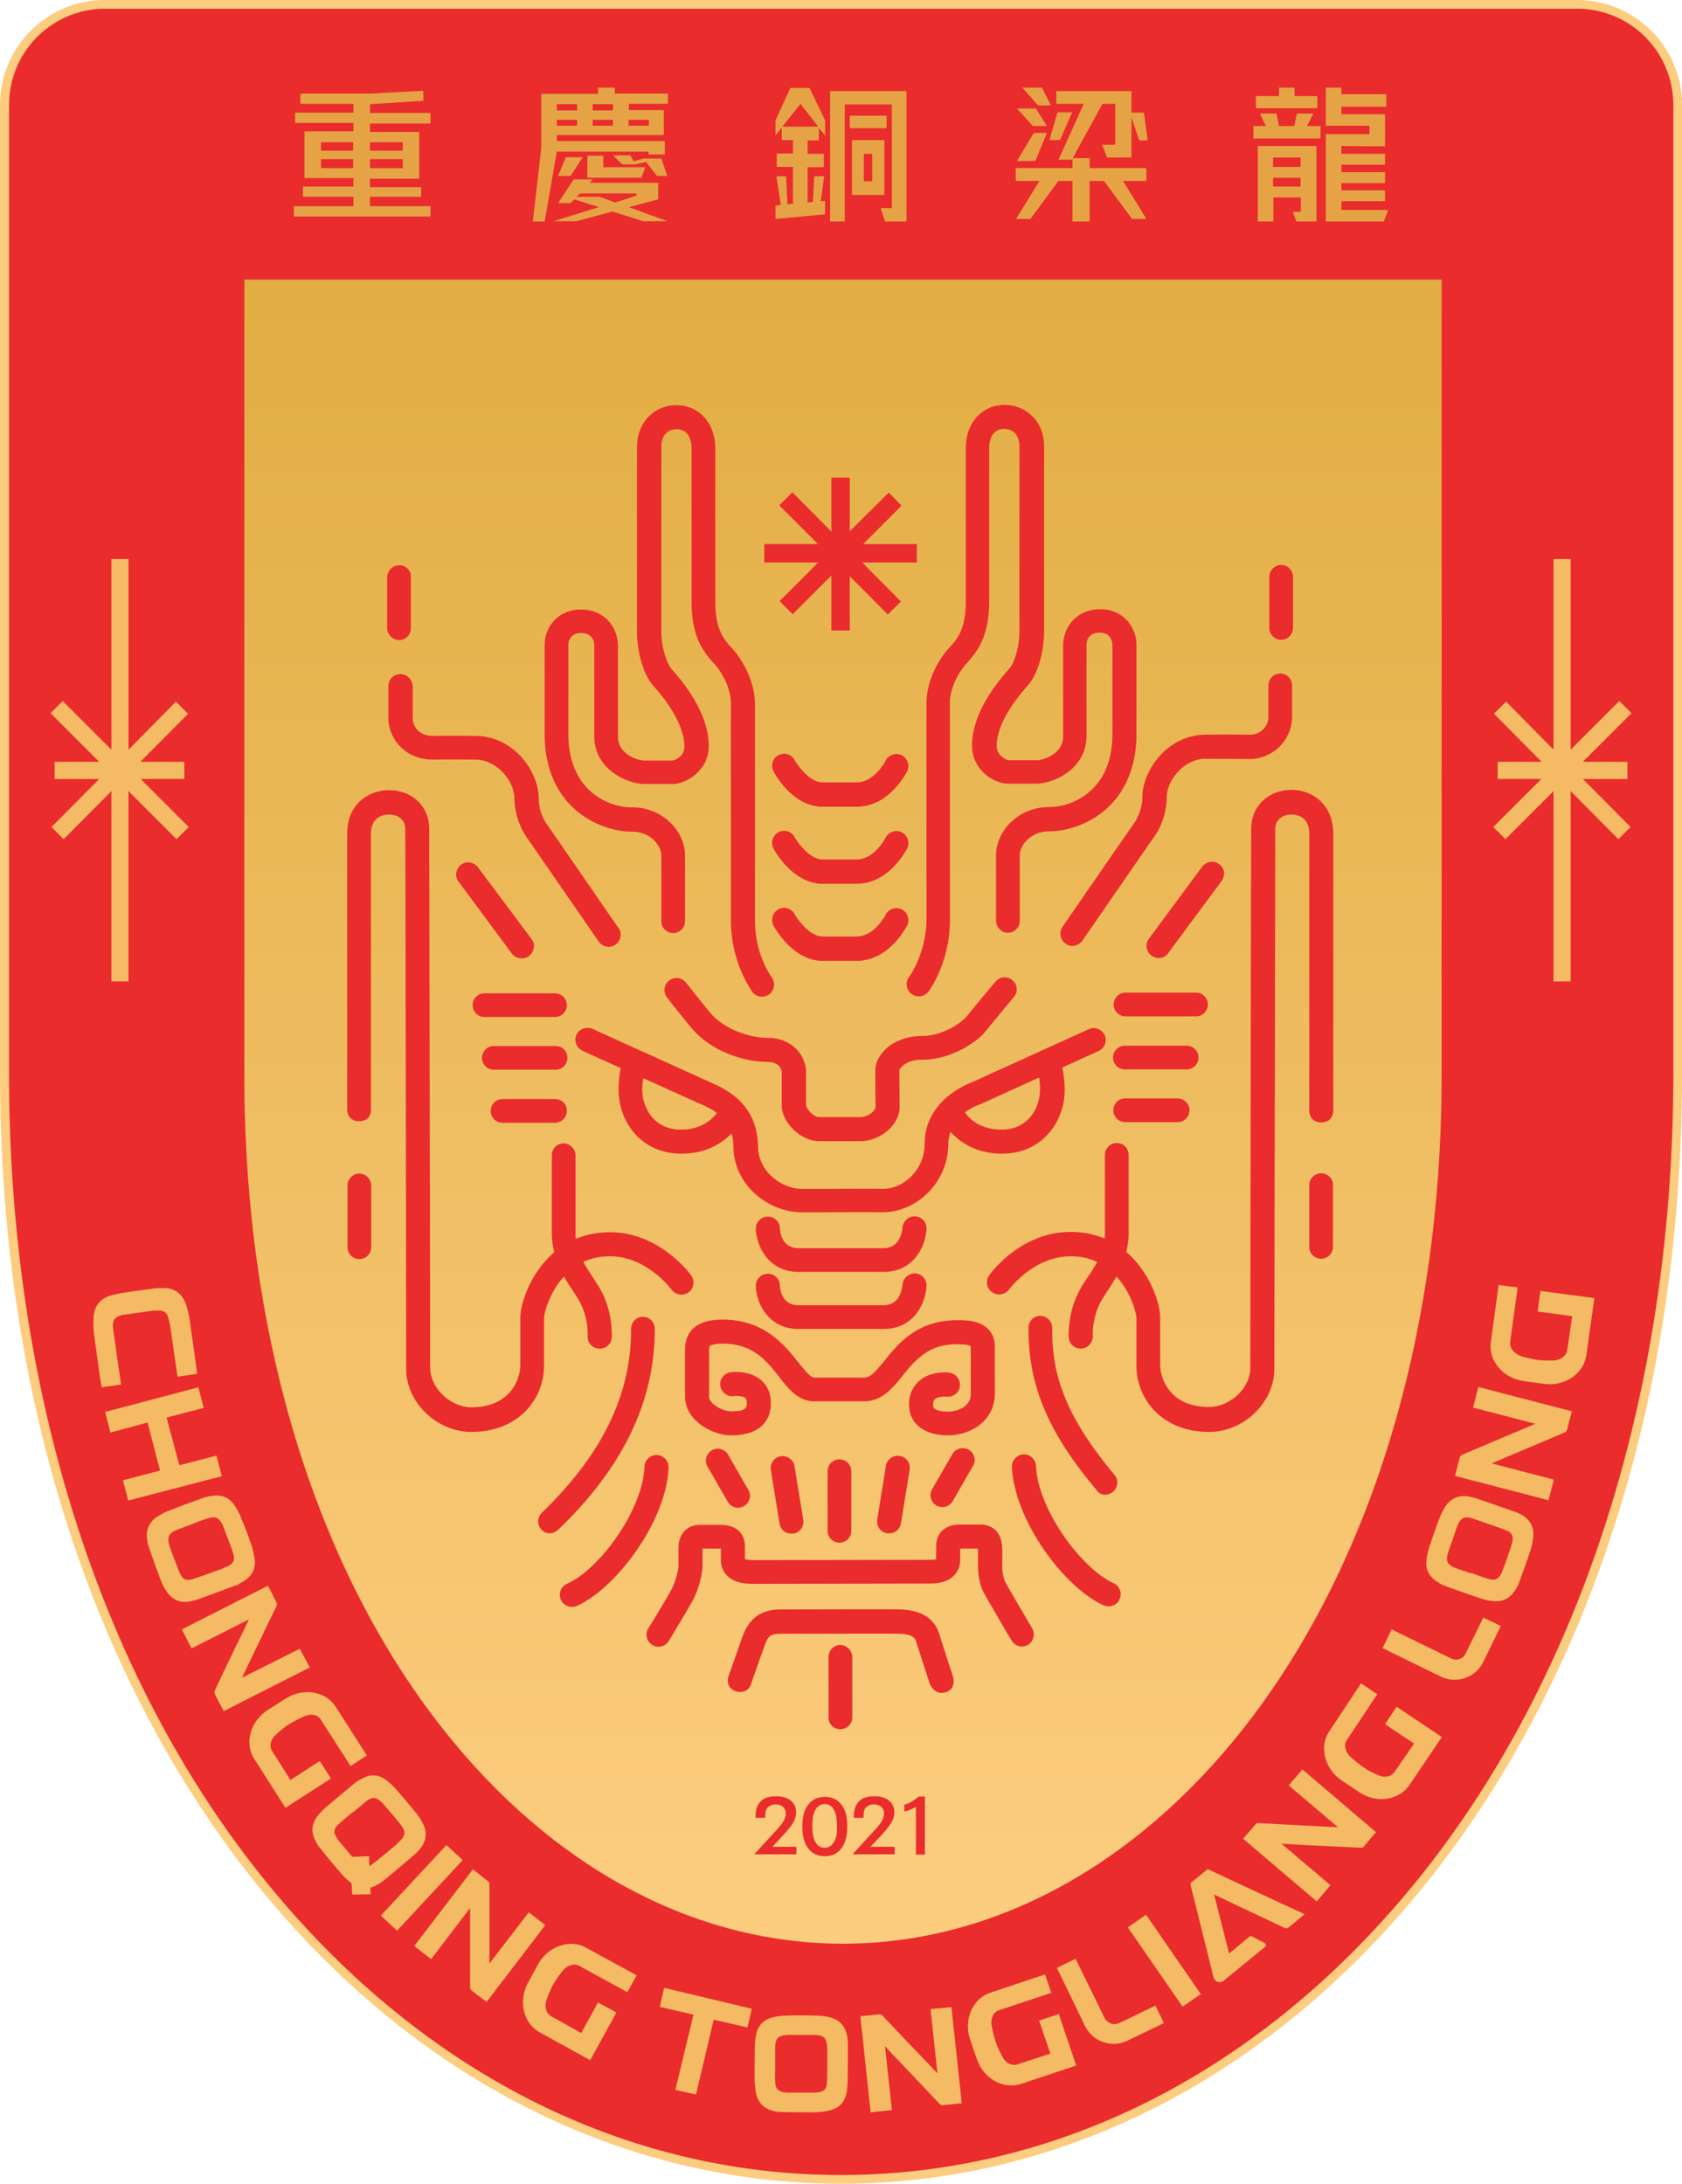
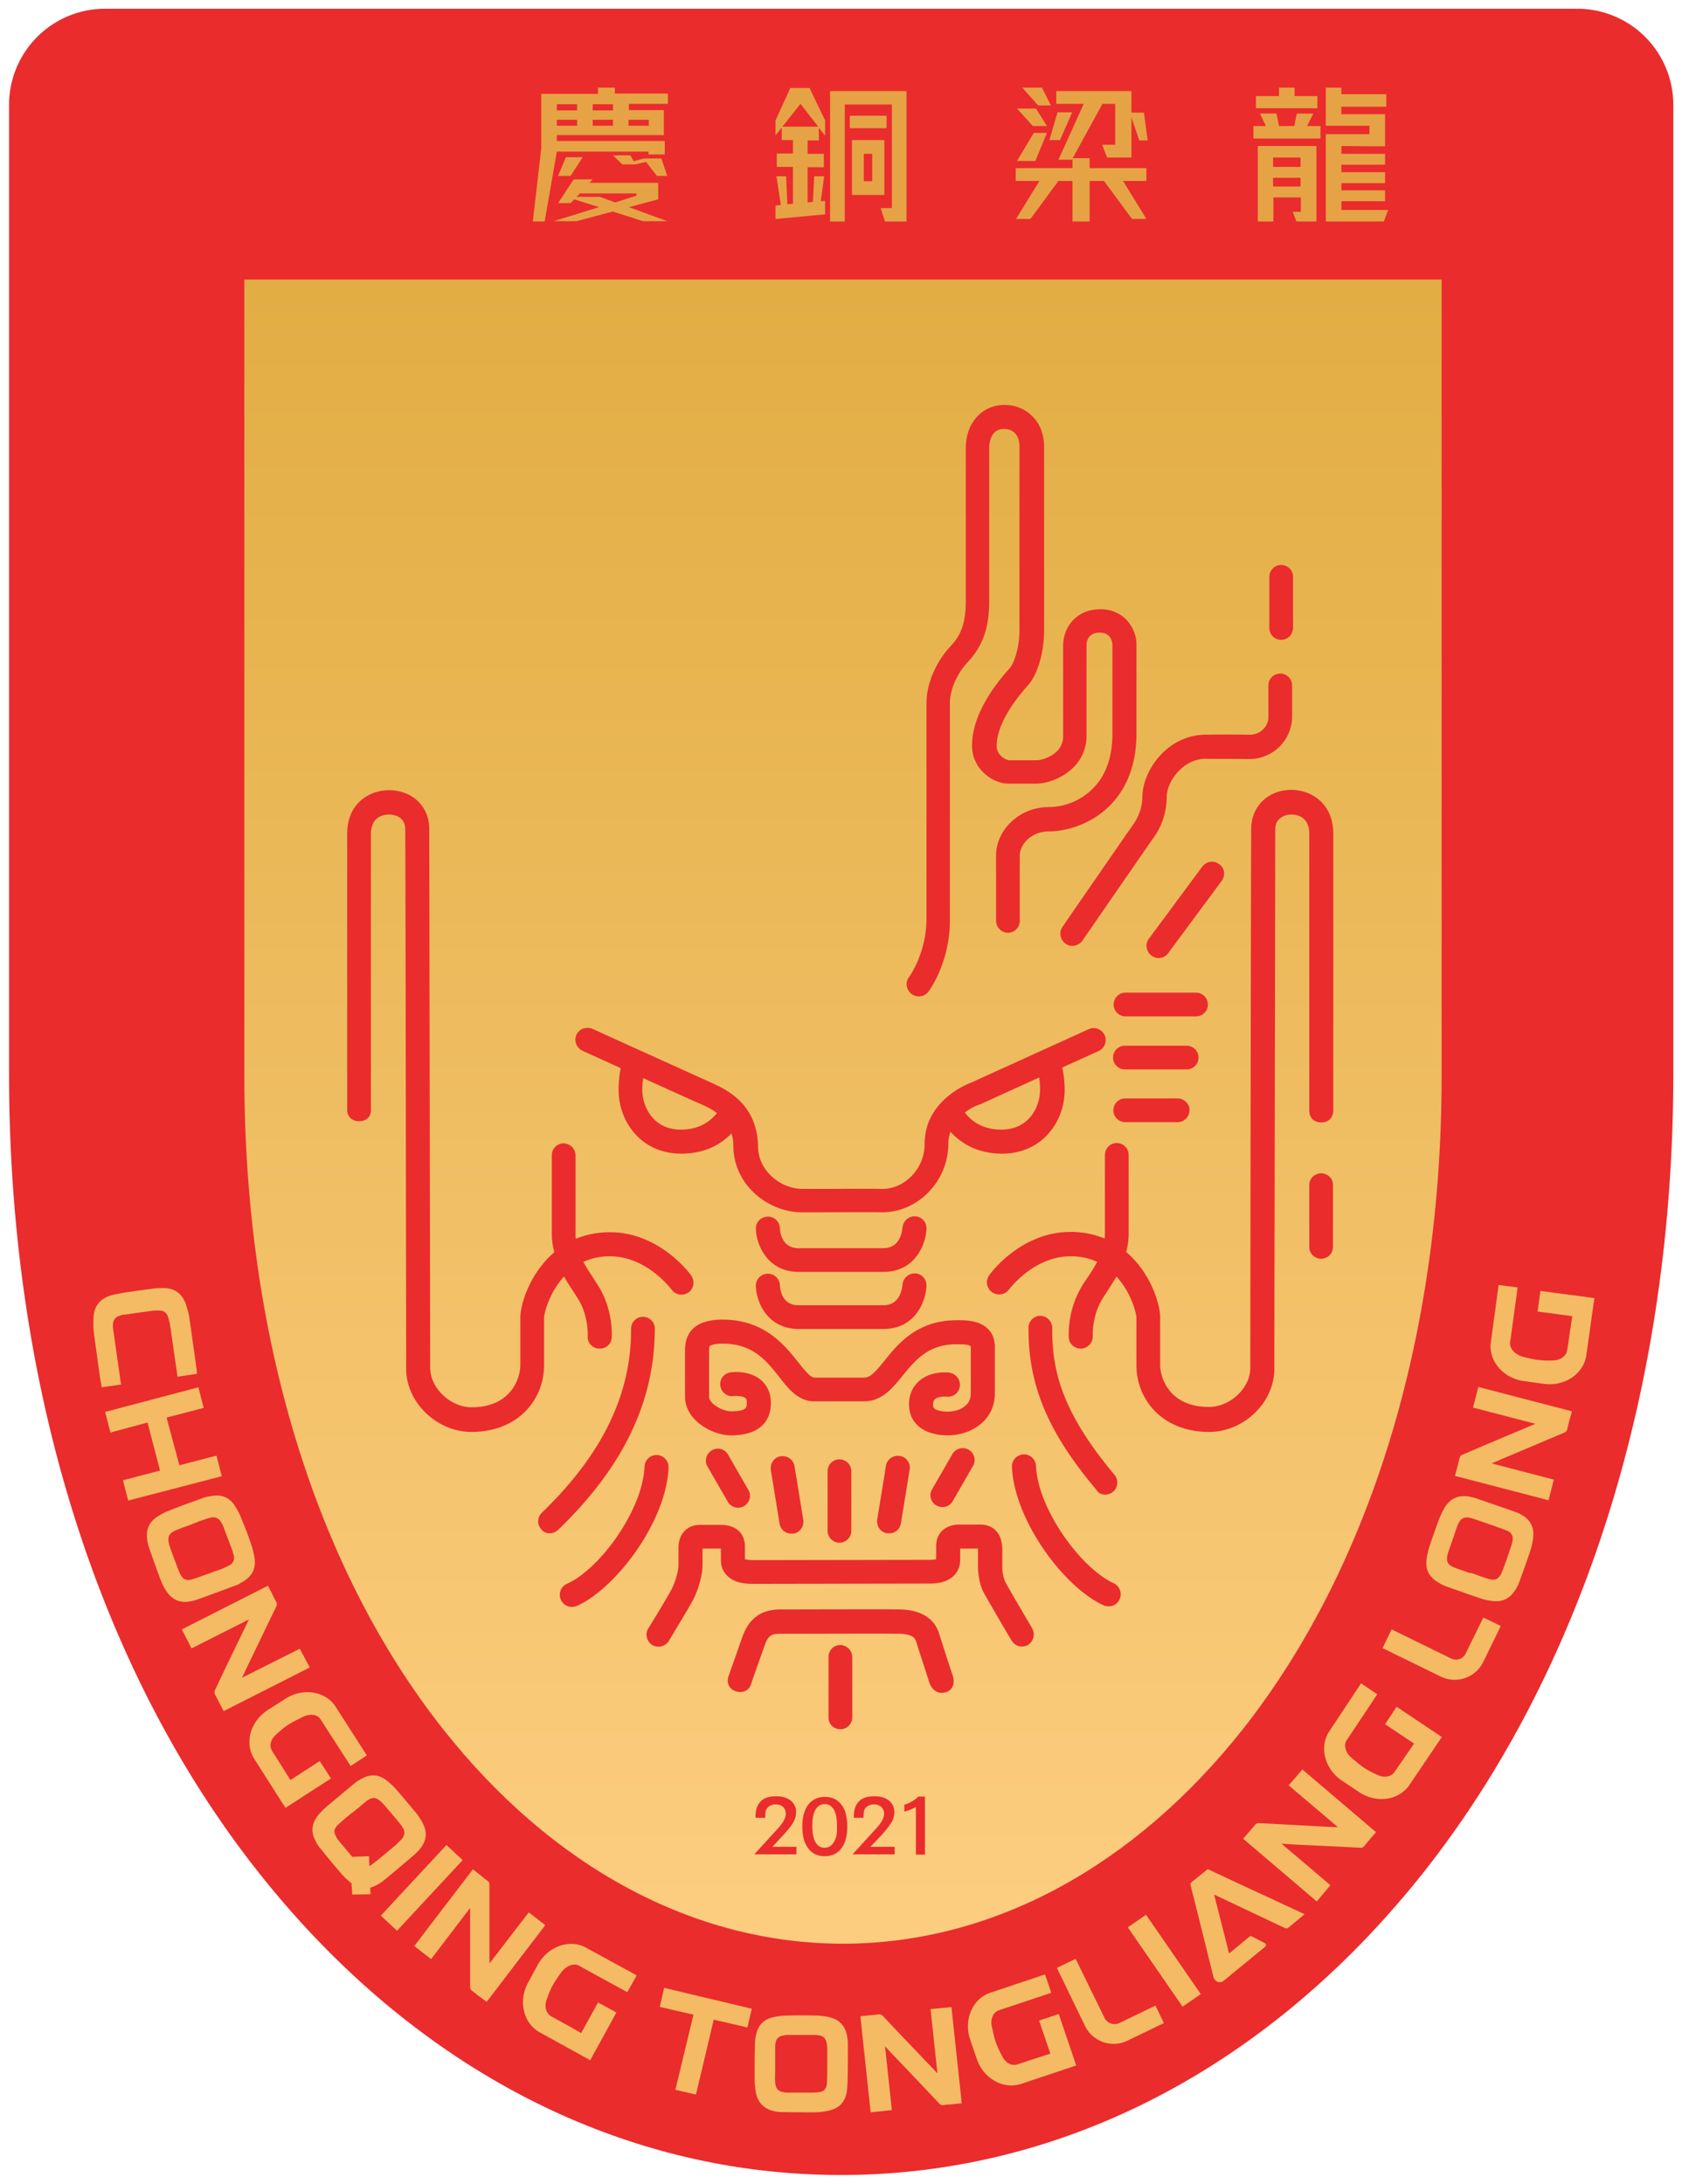
<svg xmlns="http://www.w3.org/2000/svg" viewBox="0 0 142.66 185.21">
  <linearGradient id="a" x1="400" x2="400" y1="661.657" y2="142.056" gradientUnits="userSpaceOnUse">
    <stop offset="0" stop-color="#fccd7f" />
    <stop offset="1" stop-color="#e2ad43" />
  </linearGradient>
-   <path fill="#fccd7f" d="M133.773 0H8.89C3.969 0 0 3.995 0 8.89v82.206c0 55.933 32.835 94.112 71.332 94.112s71.331-38.179 71.331-94.112V8.89c0-4.895-3.995-8.89-8.89-8.89" />
  <path fill="#ea2c2d" d="M71.332 184.467c-18.839 0-36.407-9.154-49.504-25.796C8.228 141.42.768 117.422.768 91.122V8.89A8.153 8.153 0 0 1 8.915.74h124.857a8.153 8.153 0 0 1 8.15 8.15v82.206c0 26.3-7.488 50.297-21.061 67.548-13.124 16.642-30.692 25.823-49.53 25.823" />
  <path fill="url(#a)" d="M400 672c-47.6 0-93.1-24.4-128.1-68.8-41-52-63.5-126.2-63.5-208.8v-255h383.2v255c0 82.6-22.6 156.8-63.5 208.8-35 44.3-80.5 68.8-128.1 68.8" transform="matrix(.265 0 0 .265 -34.502 -13.23)" />
  <g fill="#f4bb64">
-     <path d="M11.933 66.066h3.704v-1.455h-3.73l4.047-4.074-1.031-1.032-4.022 4.074V47.413H9.446V63.58l-4.128-4.127-1.032 1.032 4.128 4.127H4.63v1.455h3.784l-4.048 4.075 1.032 1.032 4.048-4.075v16.14H10.9v-16.14l4.074 4.075 1.032-1.032zM130.73 66.066h-3.704v-1.455h3.731l-4.048-4.074 1.032-1.032 4.021 4.074V47.413h1.456V63.58l4.127-4.127 1.032 1.032-4.127 4.127h3.783v1.455h-3.783l4.048 4.075-1.032 1.032-4.048-4.075v16.14h-1.456v-16.14l-4.074 4.075-1.032-1.032z" />
-   </g>
+     </g>
  <g fill="#ea2c2d">
-     <path d="m72.072 48.869 3.228 3.254 1.112-1.111-3.281-3.308h4.63v-1.56h-4.55l3.254-3.255-1.085-1.111-3.308 3.28v-4.55h-1.56v4.577l-3.308-3.334-1.111 1.111 3.28 3.281h-4.55v1.561H69.4l-3.28 3.281 1.11 1.111 3.281-3.28v4.656h1.561zM69.77 68.421h2.885c2.778 0 4.206-2.884 4.286-2.99a1.043 1.043 0 0 0-.45-1.375 1.043 1.043 0 0 0-1.376.45c0 .026-.952 1.851-2.46 1.851H69.77c-1.085 0-2.09-1.402-2.382-1.905-.264-.502-.9-.661-1.375-.396-.503.264-.662.9-.397 1.375.158.344 1.693 2.99 4.154 2.99M65.617 78.528c.158.291 1.693 2.964 4.154 2.964h2.884c2.778 0 4.206-2.884 4.286-2.99a1.043 1.043 0 0 0-.45-1.376 1.043 1.043 0 0 0-1.376.45c0 .026-.952 1.852-2.46 1.852H69.77c-1.085 0-2.09-1.402-2.382-1.905-.264-.503-.9-.662-1.375-.397-.503.291-.662.9-.397 1.402M65.617 71.993c.158.291 1.693 2.963 4.154 2.963h2.884c2.778 0 4.206-2.884 4.286-2.99a1.043 1.043 0 0 0-.45-1.375 1.043 1.043 0 0 0-1.376.45c0 .026-.952 1.852-2.46 1.852H69.77c-1.085 0-2.09-1.403-2.382-1.905-.264-.503-.9-.662-1.375-.397-.503.29-.662.9-.397 1.402M60.272 85.937c-.74-.873-2.064-2.593-2.09-2.593-.344-.45-.98-.53-1.429-.185s-.529.978-.185 1.428a84 84 0 0 0 2.143 2.673c1.667 1.931 4.419 2.804 6.403 2.804.847 0 1.19.53 1.19.873v2.805c0 1.482 1.641 3.043 3.176 3.043h3.492c.9 0 1.879-.424 2.514-1.085.529-.53.82-1.19.82-1.879 0-.45-.027-2.302-.027-3.042.053-.212.582-.9 1.905-.9h.027c2.381 0 4.604-1.429 5.397-2.434a366 366 0 0 1 2.382-2.884.987.987 0 0 0-.133-1.429.987.987 0 0 0-1.428.132c-.08.08-1.747 2.09-2.435 2.937-.45.556-2.063 1.667-3.81 1.667-1.243 0-2.38.423-3.122 1.164-.529.53-.82 1.164-.82 1.747 0 .714 0 2.619.027 3.069 0 .106-.08.264-.212.423-.265.265-.715.476-1.085.476h-3.466c-.53 0-1.138-.74-1.138-1.005V90.91c-.026-1.429-1.217-2.884-3.228-2.884-1.481 0-3.624-.662-4.868-2.09" />
    <path d="M48.895 87.762c-.238.503 0 1.112.503 1.35.026.026 1.455.661 3.254 1.481-.106.45-.185 1.112-.185 1.852 0 2.62 1.852 5.398 5.318 5.398 2.117 0 3.44-.873 4.26-1.72.106.344.159.714.159 1.138.052 3.334 3.042 5.556 5.794 5.556h1.693c1.561 0 3.52-.026 5.107 0h.053c1.375 0 2.778-.582 3.836-1.64a5.89 5.89 0 0 0 1.746-4.18c0-.371.08-.715.186-1.006.793.873 2.17 1.852 4.365 1.852 3.466 0 5.318-2.778 5.318-5.398 0-.767-.106-1.455-.211-1.905l3.095-1.402c.503-.238.741-.847.503-1.35s-.847-.74-1.35-.502l-9.948 4.524c-.502.186-3.969 1.614-3.969 5.213 0 1.032-.396 2.01-1.137 2.751-.662.662-1.535 1.059-2.408 1.059h-.026c-1.614-.027-3.572 0-5.133 0H68.05c-1.746 0-3.73-1.456-3.757-3.572-.053-3.255-2.117-4.577-3.652-5.292-1.27-.582-10.239-4.63-10.318-4.683-.609-.265-1.19-.026-1.429.476m34.158 5.927c.026 0 .053-.027.08-.027l5-2.275c.053.291.08.662.08 1.058 0 1.35-.874 3.36-3.282 3.36-1.746 0-2.672-.873-3.095-1.455.608-.45 1.164-.661 1.217-.661M54.557 91.44a732 732 0 0 0 5.16 2.328c.396.186.767.37 1.084.635-.45.582-1.376 1.403-3.042 1.403-2.408 0-3.281-2.011-3.281-3.36 0-.371.026-.715.08-1.006M67.733 107.87h7.197c2.725 0 3.598-2.38 3.651-3.65.027-.556-.397-1.033-.952-1.059s-1.032.397-1.085.953c-.027.29-.185 1.746-1.614 1.746h-7.197c-1.402 0-1.56-1.297-1.587-1.694a1.01 1.01 0 0 0-1.059-.979 1.01 1.01 0 0 0-.978 1.059c.052 1.429 1.058 3.625 3.624 3.625M67.733 112.712h7.197c2.725 0 3.598-2.38 3.651-3.65.027-.556-.397-1.033-.952-1.06s-1.032.398-1.085.953c-.027.291-.185 1.747-1.614 1.747h-7.197c-1.402 0-1.56-1.297-1.587-1.694a1.01 1.01 0 0 0-1.059-.979 1.01 1.01 0 0 0-.978 1.059c.052 1.455 1.058 3.624 3.624 3.624" />
    <path d="M83.794 112.712c-.741-.74-1.879-.74-2.62-.74-3.36 0-4.974 1.958-6.138 3.413-.741.9-1.19 1.455-1.746 1.455h-4.207c-.344 0-.847-.635-1.376-1.296-1.138-1.43-2.858-3.625-6.43-3.625-3.175 0-3.175 2.037-3.175 2.698v3.837c0 .714.292 1.402.874 1.984.767.768 1.984 1.297 3.016 1.297 2.91 0 3.387-1.694 3.387-2.699.026-1.005-.424-1.614-.794-1.958-.98-.873-2.46-.714-2.62-.688-.555.08-.952.582-.873 1.138s.582.952 1.138.873c.291-.026.82 0 1.005.185.027.027.106.106.106.397 0 .37 0 .714-1.35.714-.422 0-1.137-.264-1.56-.687-.132-.133-.291-.318-.291-.53v-3.863c0-.133 0-.396.053-.45s.344-.211 1.084-.211c2.593 0 3.731 1.455 4.816 2.831.794 1.032 1.64 2.064 2.963 2.064h4.207c1.535 0 2.434-1.111 3.307-2.196 1.059-1.297 2.17-2.646 4.551-2.646.265 0 1.059 0 1.19.159 0 0 .027.08.027.185v3.863c0 1.111-1.164 1.508-1.931 1.508-.397 0-.741-.053-.98-.159-.264-.106-.29-.238-.29-.397 0-.344.106-.45.159-.502.238-.212.793-.239 1.005-.212.556.053 1.058-.344 1.111-.9s-.344-1.058-.9-1.137c-.158-.027-1.613-.16-2.592.74-.37.344-.847.98-.82 2.011.026 1.588 1.296 2.567 3.307 2.567 1.931 0 3.969-1.244 3.969-3.546v-3.863c.026-.82-.291-1.349-.582-1.614M70.194 124.777v5.054a1.005 1.005 0 1 0 2.01 0v-5.054a1.005 1.005 0 1 0-2.01 0" />
    <path d="M83.45 135.096c.238.45 2.116 3.678 2.354 4.048.186.318.53.503.873.503.186 0 .344-.053.503-.132.476-.291.635-.9.37-1.403-.846-1.428-2.143-3.65-2.301-3.968s-.265-.98-.238-1.323v-1.323c0-.767-.186-1.35-.582-1.72-.212-.212-.635-.476-1.244-.476h-1.853c-.581 0-1.057.185-1.428.529-.238.238-.503.635-.503 1.296v1.112c-.079.026-.238.053-.476.053-.714 0-14.87.026-15.002.026-.397 0-.635-.053-.74-.08v-1.084c0-.423-.133-1.773-1.985-1.826h-1.852c-.635 0-1.032.265-1.27.503-.37.37-.556.926-.53 1.588v1.375c0 .318-.21 1.27-.581 1.985-.503.952-1.958 3.307-1.985 3.333-.29.477-.132 1.112.344 1.403s1.112.132 1.403-.344c.053-.106 1.481-2.434 2.037-3.44.503-.952.82-2.222.82-2.937v-1.455h1.561v1.006c0 .502.185.952.53 1.296.634.635 1.56.688 2.248.688.133 0 14.314-.027 15.002-.027 1.852 0 2.514-1.031 2.514-2.01v-.953h1.508v1.455c0 .027-.027 1.35.503 2.302" />
    <path d="M80.327 143.484c.609-.239.635-.953.477-1.376s-1.164-3.599-1.164-3.599c-.291-.9-1.112-1.958-3.308-2.01-1.111-.027-5.926 0-8.52 0h-1.534c-1.164 0-2.593.264-3.334 2.38-.238.689-1.005 2.885-1.164 3.308-.132.397-.053.979.53 1.217.634.265 1.216-.026 1.375-.529s.926-2.62 1.164-3.307c.318-.926.635-1.006 1.403-1.006h1.534c2.567 0 7.382-.026 8.467 0 1.243.027 1.376.45 1.429.609 0 0 1.032 3.201 1.164 3.598.132.37.608 1.058 1.481.715" />
    <path d="M71.279 146.659c.555 0 1.005-.45 1.005-1.006v-5.106c0-.556-.45-1.006-1.005-1.032-.556 0-1.006.45-1.006 1.005v5.107c-.026.582.424 1.032 1.006 1.032M76.306 123.481c-.556-.08-1.085.291-1.164.847l-.741 4.55c-.08.556.29 1.085.846 1.165h.16a1 1 0 0 0 1.005-.847l.74-4.55a1 1 0 0 0-.846-1.165M80.777 123.322l-1.72 2.99c-.29.476-.105 1.111.37 1.376.16.08.345.132.504.132.344 0 .688-.185.873-.503l1.72-2.99c.29-.476.105-1.11-.37-1.375s-1.112-.106-1.377.37M93.61 136.155c.132.052.264.079.423.079.397 0 .767-.212.926-.609.238-.502 0-1.11-.503-1.349-2.751-1.244-6.43-6.27-6.588-9.948-.026-.556-.503-1.006-1.058-.98s-1.006.503-.98 1.06c.186 4.523 4.42 10.238 7.78 11.747M93.742 126.762c.238 0 .45-.08.661-.238.424-.37.477-1.006.133-1.429-4.419-5.265-5.319-8.784-5.292-12.462 0-.556-.45-1.032-1.005-1.032-.556 0-1.006.45-1.006 1.006-.026 4.868 1.64 8.863 5.768 13.758.159.291.45.397.74.397" />
    <path d="M109.537 66.992c-1.957 0-3.386 1.376-3.413 3.228-.026 1.376-.079 43.683-.079 45.8 0 1.693-1.693 3.307-3.519 3.307-3.254 0-4.127-2.355-4.127-3.598v-4.022c0-1.032-.768-3.73-2.884-5.53a5.7 5.7 0 0 0 .211-1.534v-6.694c0-.556-.45-1.006-1.005-1.006-.556 0-1.006.45-1.006 1.032v6.668c0 .132 0 .264-.026.397a7.5 7.5 0 0 0-2.884-.556h-.026c-4.207 0-6.774 3.519-6.88 3.678a1.024 1.024 0 0 0 .238 1.428c.45.318 1.085.239 1.43-.211.026-.027 2.09-2.831 5.238-2.831h.026c.874 0 1.588.185 2.223.476-.265.503-.556.952-.847 1.376-.238.344-.45.661-.608.979-1.085 1.958-.953 3.968-.953 4.048.027.529.476.952 1.006.952h.079c.556-.053.979-.529.953-1.084 0-.027-.08-1.509.687-2.91.133-.239.318-.53.53-.848.238-.37.529-.82.793-1.27 1.27 1.376 1.694 3.149 1.694 3.52v4.021c0 2.805 2.116 5.636 6.164 5.636 2.937 0 5.53-2.487 5.53-5.345 0-2.143.08-44.45.08-45.773 0-.9.74-1.243 1.375-1.243.45 0 1.509.158 1.509 1.64v23.469c0 .344.158.979 1.005 1.005.82 0 1.032-.635 1.032-1.005V70.723c0-2.566-1.852-3.73-3.546-3.73" />
    <path d="M112.051 99.51c-.556 0-1.005.45-1.005 1.005v5.239a1.005 1.005 0 1 0 2.01 0v-5.239c.027-.555-.45-1.005-1.005-1.005M99.88 93.16h-4.445a1.005 1.005 0 1 0 0 2.01h4.445c.556 0 1.006-.45 1.006-1.005.026-.529-.45-1.005-1.006-1.005M101.653 89.694c0-.556-.45-1.006-1.006-1.006H95.41a1.005 1.005 0 1 0 0 2.011h5.238c.556 0 1.006-.45 1.006-1.005M102.447 85.196c0-.556-.45-1.006-1.006-1.006h-5.98a1.005 1.005 0 1 0 0 2.011h5.98c.556 0 1.006-.45 1.006-1.005M103.4 73.29c-.45-.344-1.086-.239-1.43.211l-4.524 6.112c-.344.45-.238 1.085.212 1.429.185.132.397.212.608.212a.98.98 0 0 0 .82-.424l4.525-6.112c.344-.476.264-1.11-.212-1.428M105.833 64.373a3.65 3.65 0 0 0 2.7-1.058 3.61 3.61 0 0 0 1.057-2.514V58.13a1.005 1.005 0 1 0-2.01 0v2.672c0 .397-.16.794-.45 1.059-.318.317-.741.476-1.27.45-1.985-.027-3.308 0-3.651 0-3.281.052-5.319 3.121-5.319 5.291 0 .767-.264 1.561-.688 2.196-.502.714-5.873 8.493-6.085 8.81-.317.45-.212 1.085.265 1.43.185.132.37.185.582.185.317 0 .635-.16.846-.45.053-.08 5.583-8.096 6.086-8.81.688-.953 1.058-2.197 1.058-3.361 0-1.27 1.323-3.228 3.307-3.254.318.026 1.614 0 3.572.026M108.664 47.916c-.555 0-1.005.45-1.005 1.032v4.313c0 .555.45 1.005 1.005 1.005.556 0 1.006-.45 1.006-1.032v-4.313c0-.555-.45-1.005-1.006-1.005M77.1 82.867c-.344.45-.239 1.085.211 1.43.185.132.397.21.609.21.317 0 .608-.131.82-.396.08-.106 1.826-2.46 1.826-6.059V59.611c0-1.244.74-2.62 1.428-3.36 1.138-1.218 1.905-2.594 1.905-5.266v-12.99c0-.265.053-1.615 1.244-1.615.397 0 .688.106.926.344.265.265.397.688.397 1.138v15.61c0 1.561-.503 2.884-.873 3.255-1.456 1.614-3.175 4.074-3.149 6.561.027 1.985 1.8 3.175 3.096 3.175h2.354c1.43 0 4.26-1.217 4.26-4.048v-7.7c0-.237.08-1.058 1.112-1.058.37 0 .635.106.82.318s.238.476.264.635v7.62c0 1.984-.555 3.572-1.693 4.683a5.33 5.33 0 0 1-3.651 1.535h-.027c-1.27 0-2.434.476-3.307 1.35-.767.766-1.19 1.772-1.19 2.75v5.53c0 .556.45 1.032 1.005 1.032s1.005-.45 1.005-1.005v-5.556c0-.424.212-.9.609-1.297.476-.476 1.138-.74 1.852-.74 1.429 0 3.519-.556 5.133-2.144 1.508-1.481 2.302-3.598 2.302-6.112v-7.62c0-.714-.291-1.402-.741-1.957-.582-.662-1.429-1.032-2.381-1.006-2.038.027-3.096 1.588-3.096 3.096v7.7c0 1.507-1.746 2.01-2.223 2.01h-2.354c-.212 0-1.032-.37-1.059-1.164-.026-1.429.926-3.255 2.646-5.186.82-.9 1.376-2.805 1.376-4.63V37.888c0-1.032-.344-1.958-1.005-2.593-.609-.608-1.43-.952-2.355-.952-1.905 0-3.281 1.534-3.281 3.651v12.991c0 2.25-.635 3.122-1.35 3.89-.925.979-1.984 2.83-1.984 4.762v18.415c-.053 2.858-1.455 4.789-1.481 4.815M66.225 123.507c-.555.08-.926.609-.846 1.165l.74 4.55a1 1 0 0 0 1.006.847h.159c.555-.08.926-.608.846-1.164l-.74-4.55a1.034 1.034 0 0 0-1.165-.848M60.378 123.005c-.476.29-.662.9-.37 1.376l1.72 2.99c.184.317.528.502.872.502.16 0 .344-.053.503-.132.476-.291.662-.9.37-1.376l-1.72-2.99c-.264-.476-.899-.661-1.375-.37M48.498 136.287c.132 0 .291-.027.423-.08 3.36-1.508 7.62-7.223 7.78-11.747.026-.556-.424-1.032-.98-1.058s-1.032.423-1.058.979c-.132 3.677-3.81 8.73-6.588 9.948-.503.238-.741.82-.503 1.35.159.37.53.608.926.608M46.62 130.043c.264 0 .502-.106.714-.291 5.53-5.318 8.202-10.901 8.202-17.066 0-.556-.45-1.005-1.005-1.005-.556 0-1.006.45-1.006 1.031.027 5.557-2.46 10.663-7.567 15.584-.397.397-.423 1.032-.026 1.43.158.21.423.317.688.317" />
    <path d="M32.994 69.083c.635 0 1.375.317 1.375 1.243.027 1.323.08 43.63.08 45.773 0 2.831 2.593 5.345 5.53 5.345 4.048 0 6.164-2.831 6.164-5.636v-4.022c0-.37.424-2.143 1.694-3.519.264.477.555.9.793 1.27.212.318.397.609.53.847.767 1.402.687 2.91.687 2.91a.996.996 0 0 0 .953 1.085h.08a.994.994 0 0 0 1.005-.952c0-.08.132-2.117-.953-4.048-.158-.318-.397-.635-.608-.98-.265-.423-.582-.872-.847-1.375a5.3 5.3 0 0 1 2.223-.476h.026c3.149 0 5.212 2.804 5.239 2.83.317.45.952.556 1.429.239.45-.318.555-.953.238-1.429-.106-.159-2.7-3.678-6.88-3.678h-.026c-1.111 0-2.064.212-2.884.556-.026-.132-.026-.265-.026-.397v-6.667c0-.556-.45-1.006-1.006-1.032-.555 0-1.005.45-1.005 1.005v6.694c0 .53.08 1.032.211 1.535-2.116 1.799-2.884 4.498-2.884 5.53v4.021c0 1.244-.873 3.599-4.127 3.599-1.8 0-3.493-1.614-3.519-3.308 0-2.116-.08-44.423-.08-45.8-.026-1.878-1.455-3.227-3.412-3.227-1.694 0-3.546 1.138-3.546 3.678v23.468c0 .424.318.926.98.926.793 0 1.031-.502 1.031-.926V70.697c.026-1.456 1.085-1.614 1.535-1.614" />
-     <path d="M30.48 99.536c-.556 0-1.005.45-1.005 1.006v5.238a1.005 1.005 0 1 0 2.01 0v-5.238c0-.53-.45-1.006-1.005-1.006M47.07 93.213h-4.446a1.005 1.005 0 1 0 0 2.01h4.445c.556 0 1.006-.45 1.006-1.005.026-.556-.424-1.005-1.006-1.005M47.122 88.715h-5.238a1.005 1.005 0 1 0 0 2.01h5.238c.556 0 1.006-.45 1.006-1.005s-.424-1.005-1.006-1.005M41.09 86.254h5.98a1.005 1.005 0 1 0 0-2.01h-5.98a1.005 1.005 0 1 0 0 2.01M44.265 81.28a.9.9 0 0 0 .608-.212c.45-.344.556-.979.212-1.428l-4.55-6.086c-.345-.45-.98-.555-1.43-.212s-.555.98-.211 1.43l4.524 6.111c.212.265.53.397.847.397M33.946 57.176c-.556 0-1.005.45-1.005 1.006v2.672c0 .926.37 1.852 1.058 2.514.688.688 1.667 1.058 2.725 1.058 1.958-.026 3.255 0 3.598 0 1.985.026 3.308 1.984 3.308 3.254 0 1.165.397 2.408 1.058 3.36.503.715 6.033 8.732 6.086 8.811.185.291.502.45.846.45a.95.95 0 0 0 .582-.185c.45-.318.582-.953.265-1.402-.238-.318-5.583-8.097-6.086-8.811a3.85 3.85 0 0 1-.687-2.196c0-2.17-2.011-5.239-5.319-5.292-.344 0-1.666-.026-3.65 0-.504 0-.953-.159-1.27-.45a1.48 1.48 0 0 1-.45-1.058v-2.672c-.027-.609-.477-1.059-1.059-1.059M33.867 47.942c-.556 0-1.006.45-1.032 1.006v4.313c0 .555.45 1.005 1.005 1.031.556 0 1.006-.45 1.006-1.005v-4.313c.053-.555-.397-1.032-.98-1.032M62.018 54.901c-.714-.767-1.349-1.64-1.349-3.89v-12.99c0-2.117-1.376-3.652-3.28-3.652-.927 0-1.747.318-2.356.953-.661.661-1.005 1.587-1.005 2.593v15.61c0 1.8.556 3.704 1.376 4.63 1.72 1.905 2.646 3.757 2.646 5.186 0 .82-.847 1.164-1.059 1.164h-2.355c-.476 0-2.222-.502-2.222-2.01v-7.7c0-1.508-1.058-3.069-3.096-3.095-.952-.027-1.799.344-2.38 1.005a2.96 2.96 0 0 0-.742 1.958v7.62c0 2.513.794 4.63 2.302 6.112 1.614 1.587 3.704 2.143 5.133 2.143.714 0 1.376.264 1.852.74.37.371.609.847.609 1.297v5.556c0 .556.45 1.006 1.005 1.006.556 0 1.005-.45 1.005-1.032v-5.53c0-.979-.423-1.984-1.19-2.751a4.6 4.6 0 0 0-3.281-1.35h-.08c-1.005 0-2.486-.397-3.65-1.534-1.112-1.112-1.694-2.7-1.694-4.684v-7.62c0-.158.08-.45.265-.635.185-.211.45-.317.82-.317 1.032.026 1.111.82 1.111 1.058v7.7c0 2.83 2.831 4.048 4.26 4.048h2.355c1.27 0 3.069-1.19 3.095-3.175.027-2.487-1.693-4.948-3.148-6.562-.344-.397-.873-1.693-.873-3.254V37.888c0-.476.132-.873.397-1.137.211-.239.529-.344.926-.344 1.19 0 1.243 1.349 1.243 1.614v12.99c0 2.7.767 4.049 1.905 5.266.688.74 1.429 2.117 1.429 3.36V78.08c0 3.598 1.773 5.953 1.825 6.058.212.265.503.397.82.397.212 0 .424-.079.61-.211.449-.344.528-.98.21-1.429-.026-.027-1.428-1.905-1.428-4.842V59.637c-.026-1.905-1.085-3.757-2.01-4.736" />
  </g>
  <g fill="#e5a345">
-     <path d="M36.512 10.451v-.873H31.38v-.74l4.524-.292v-.847l-4.524.238h-5.9v.874h4.497v.74H25.03v.874h4.947v.714h-4.154v3.969h4.154v.714h-4.286v.873h4.286v.794h-5.053v.873h11.588v-.873H31.38v-.794h4.339v-.82h-4.34v-.714h4.181v-3.97h-4.18v-.714h5.132zm-9.286 1.614h2.725v.714h-2.725zm0 2.196v-.767h2.725v.767zm6.932 0H31.38v-.767h2.778zm0-2.196v.714H31.38v-.714zM51.17 13.203h-1.349v1.878h4.577l.344-.9H51.17z" />
    <path d="M52.15 7.964v-.53h-1.43v.53h-4.815v4.63l-.714 6.191h1.005l1.032-5.926h7.779v.238h1.376v-1.138h-9.155v-.503h9.075V9.34H53.34v-.53h3.307v-.873H52.15zm-4.922.873h1.72v.53h-1.72zm0 1.323h1.72v.503h-1.72zm3.043 0h1.72v.503h-1.72zm4.762 0v.503h-1.72v-.503zm-3.042-.794h-1.72v-.529h1.72z" />
    <path d="M47.334 14.922h1.058l1.032-1.587h-1.429zM53.87 13.944l.925-.212.926 1.19h.873l-.502-1.481h-1.508l-.847.238-.265-.503h-1.481l.793.768zM55.827 16.907v-1.402h-5.82l.264-.291h-1.614l-1.323 2.01h1.058l.318-.317 2.09.661-3.836 1.191h1.931l3.07-.82 2.566.82h2.063l-3.254-1.19zm-4.948-.212h-1.984l.291-.29h4.763l.052.184-1.825.582zM67.045 7.435l-1.27 2.778v1.27l.53-.662v1.059h.952v1.137h-1.376v1.138h1.376v3.122l-.476.053-.106-2.381h-.82l.37 2.434-.45.053v1.138l4.207-.397v-1.138l-.37.027.29-2.117h-.846l-.106 2.17-.45.052v-2.99h1.376v-1.137h-1.375v-1.138h.952v-1.058l.53.661v-1.296L68.658 7.46h-1.614zm-.688 3.307 1.535-1.931 1.508 1.931zM72.072 9.816h3.123v1.058h-3.123zM75.01 11.88h-2.752v4.656h2.751zm-1.747 1.164h.714v2.328h-.714z" />
    <path d="M75.644 17.648h-.952l.37 1.137h1.826V7.725h-6.482v11.06h1.243V8.864h3.995zM88.37 7.435h-1.666l1.35 1.508h1.084zM87.683 11.271l-1.429 2.381h1.561l.98-2.38zM89.006 11.88h.9l1.031-2.355h-1.243z" />
    <path d="m93.477 12.277.424 1.084h2.063V9.948l.662 1.958h.714l-.317-2.355h-1.059V7.726h-6.376V8.81h2.328l-2.143 4.736h1.138l2.593-4.736h1.085v3.466zM87.868 9.207h-1.614l1.35 1.482h1.19z" />
    <path d="m88.16 15.346-1.985 3.228h1.217l2.381-3.228h1.19v3.44h1.456v-3.44h1.217l2.381 3.228h1.217l-1.984-3.228h1.984V14.26H92.42v-.847h-1.455v.847h-4.816v1.085zM106.521 8.15V9.18h5.213V8.149h-1.932v-.714h-1.323v.714zM108.267 9.63h-1.402l.503 1.06h-1.058v1.057h5.688V10.69h-1.138l.53-1.058h-1.403l-.211 1.058h-1.297zM106.68 18.785h1.323v-2.037h2.328v1.217h-.688l.318.82h1.693v-6.403h-4.974zm3.625-2.963h-2.329v-.74h2.329zm0-1.667h-2.329v-.794h2.329zM113.77 15.531h3.705v-.926h-3.704v-.635h3.704v-.926h-3.704v-.662l2.381.027h1.323V9.684h-3.704v-.635h3.81V7.99h-3.81v-.555h-1.323v3.228h3.704v.714h-3.704v7.408h4.921l.37-.979h-3.968v-.74h3.704v-.926h-3.704z" />
  </g>
  <g fill="#f4bb64">
    <path d="M71.914 173.514v-.265c0-.08 0-.159-.027-.212v-.079c-.106-1.058-.635-1.667-1.56-1.878a5.2 5.2 0 0 0-1.138-.133 38 38 0 0 0-2.461 0c-.397 0-.767.053-1.138.133-.794.185-1.296.661-1.455 1.481a3.6 3.6 0 0 0-.106.741c-.026 1.005-.026 2.064-.026 3.122 0 .318.053.635.08.9q.197 1.309 1.348 1.667c.239.079.503.132.768.132.82.026 1.693.026 2.751.026q.556 0 1.032-.079c1.217-.185 1.8-.794 1.879-2.037.053-.582.053-2.646.053-3.52m-6.165 1.428v-1.402c.026-.608.238-.846.794-.926.106-.026.238-.026.37-.026h2.037c.133 0 .291 0 .45.026.476.053.688.318.741.847.026.185.026.37.026.529v.635c0 .635 0 1.323-.026 1.984-.026.556-.238.794-.767.847-.238.026-.477.026-.688.026H66.94c-.133 0-.291 0-.424-.026-.529-.08-.74-.317-.767-.873-.027-.344 0-.714 0-1.058v-.477zM19.844 134.514l.238-.08a.8.8 0 0 0 .212-.105c.026-.027.052-.027.079-.053.952-.476 1.35-1.164 1.217-2.117a6.7 6.7 0 0 0-.265-1.11 30 30 0 0 0-.873-2.303c-.132-.37-.317-.688-.529-1.032-.45-.688-1.085-.979-1.905-.846-.238.026-.503.08-.74.158-.953.344-1.932.688-2.911 1.085-.318.106-.582.265-.82.397-.768.423-1.138 1.032-1.085 1.852.026.238.053.53.132.767.265.768.556 1.588.926 2.593.133.37.265.662.424.953.582 1.058 1.375 1.402 2.566 1.058.582-.185 2.514-.9 3.334-1.217m-3.52-5.265c.107-.053.239-.08.345-.132.317-.133.635-.238.979-.344.582-.186.873-.08 1.164.423.053.106.106.212.159.344.264.74.502 1.323.714 1.905.053.132.08.291.132.423.106.477-.053.768-.529.98-.185.079-.344.158-.476.211-.212.08-.397.159-.609.212-.608.238-1.243.45-1.852.661-.529.159-.82.053-1.058-.423a7 7 0 0 1-.265-.635c-.185-.503-.397-1.006-.608-1.64-.053-.133-.08-.265-.106-.398-.106-.502.053-.793.556-1.031.317-.133.661-.265.979-.37.158-.054.29-.107.45-.16zM78.925 170.392l.582 5.45-.529-.556a616 616 0 0 1-4.1-4.312.39.39 0 0 0-.318-.133l-.768.08-.82.08.873 8.148 1.8-.185-.583-5.424.582.635c1.35 1.402 2.673 2.805 4.022 4.234a.39.39 0 0 0 .318.132h.026c.185-.027.37-.053.556-.053.079 0 .158-.027.211-.027l.794-.079-.873-8.15zM44.847 162.19l-3.334 4.339v-6.694a.38.38 0 0 0-.159-.318 12 12 0 0 1-.608-.476l-.635-.503-4.974 6.51 1.428 1.11 3.308-4.339v6.694c0 .132.053.238.132.318.159.105.291.211.45.344.053.052.106.079.185.132l.635.476 4.974-6.509zM25.426 139.832l-4.894 2.46.317-.687c.873-1.8 1.72-3.572 2.593-5.371.053-.132.053-.238 0-.344a8 8 0 0 1-.344-.688l-.37-.714-7.303 3.704.82 1.614 4.869-2.46-.37.766c-.847 1.747-1.694 3.493-2.514 5.24-.053.132-.053.237 0 .343.08.159.159.318.264.503.027.08.08.132.106.212l.37.714 7.303-3.704zM8.916 119.75l.45 1.747 3.149-.847 1.058 4.075-3.148.82.45 1.72 7.937-2.064-.45-1.746-3.148.82-1.085-4.048 3.148-.82-.45-1.747zM13.467 111.151c.424 0 .662.16.794.556q.08.278.159.635c.159 1.032.29 2.09.45 3.122l.185 1.297 1.64-.239v-.212l-.159-1.19c-.158-1.111-.317-2.249-.476-3.36-.053-.344-.159-.714-.29-1.138-.318-.9-.953-1.376-1.88-1.376-.37 0-.687 0-.978.053-.768.106-1.614.212-2.593.37-.265.054-.556.107-.873.186-.926.265-1.456.9-1.508 1.826-.027.476-.027.926.026 1.375.08.662.185 1.323.265 1.958.052.397.105.768.158 1.138.053.397.106.794.186 1.19l.052.318 1.64-.238-.184-1.296c-.16-1.059-.291-2.09-.45-3.149-.027-.185-.053-.37-.053-.556 0-.45.185-.714.608-.846.133-.053.292-.08.424-.08.873-.132 1.667-.238 2.434-.344zM60.537 171.291l2.857.662.37-1.588-7.434-1.773-.37 1.614 2.857.662-1.535 6.376 1.747.397zM123.058 140.652l-5.027-2.46-.768 1.587 4.922 2.408a2.7 2.7 0 0 0 3.624-1.243l1.482-3.043-1.482-.715-1.508 3.07c-.211.45-.767.635-1.243.396M93.689 171.159l-2.46-5.027-1.588.767 2.381 4.921a2.7 2.7 0 0 0 3.625 1.244l3.069-1.482-.714-1.481-3.07 1.481a.96.96 0 0 1-1.243-.423M95.656 163.462l1.545-1.067 4.646 6.728-1.546 1.067zM32.3 162.469l5.566-5.989 1.376 1.28-5.566 5.988zM102.579 158.591c-.132-.08-.238-.026-.291.053-.423.344-.82.662-1.217.98-.132.105-.106.21-.08.317.424 1.666 1.482 5.926 1.932 7.752.106.397.582.556.873.291l3.519-2.884c.106-.08.08-.212-.026-.291l-1.218-.635-1.825 1.508-1.27-5s5.82 2.751 5.98 2.83c.052.027.211.053.29 0 .265-.211 1.403-1.164 1.403-1.164s-5.874-2.725-8.07-3.757M84.72 170.497l4.445-1.481-.53-1.561-4.656 1.56c-1.455.477-2.276 2.25-1.694 3.97l.556 1.614c.582 1.746 2.302 2.619 3.757 2.143l4.683-1.561-1.481-4.366-1.667.556.952 2.804s-1.56.503-2.751.9c-.556.185-1.059-.133-1.323-.662-.503-.952-.635-1.323-.874-2.487-.158-.555.027-1.243.583-1.429M109.3 151.421l4.18 3.545-.741-.026-5.953-.318c-.132 0-.238.027-.318.133-.158.185-.344.397-.502.582l-.53.608 6.245 5.319 1.164-1.376-4.154-3.52.873.054c1.931.105 3.89.185 5.82.29.133 0 .239-.026.318-.132.106-.132.238-.29.344-.423.053-.053.106-.106.133-.159l.529-.608-6.244-5.318zM114.22 147.585c.98-1.456 2.594-3.89 2.594-3.89l-1.376-.926-2.699 4.075c-.847 1.27-.423 3.175 1.085 4.18l1.428.953c1.535 1.032 3.414.688 4.287-.582l2.751-4.075-3.836-2.566-.979 1.481 2.46 1.64s-.925 1.35-1.64 2.382c-.317.476-.926.529-1.429.29-1.005-.449-1.296-.66-2.222-1.454-.45-.344-.74-1.032-.423-1.508M125.36 127.132l-.239-.08c-.079-.026-.158-.052-.211-.052-.027 0-.053 0-.08-.026-1.031-.239-1.772.052-2.275.846a7.5 7.5 0 0 0-.503 1.032c-.29.767-.555 1.561-.82 2.328-.106.37-.212.741-.238 1.112-.106.82.212 1.428.926 1.878.212.132.423.265.661.344q1.43.516 2.937 1.032c.318.106.635.185.873.212.874.158 1.535-.08 2.011-.741.133-.185.291-.423.397-.688a83 83 0 0 0 .926-2.593 5.7 5.7 0 0 0 .265-1.005c.238-1.191-.185-1.958-1.297-2.435-.555-.211-2.487-.873-3.333-1.164m-.662 6.297c-.106-.053-.238-.079-.344-.132-.317-.106-.661-.212-.979-.344-.555-.212-.74-.503-.608-1.058.026-.106.053-.238.105-.37.265-.741.477-1.35.662-1.932.053-.132.106-.265.185-.423.212-.424.53-.556 1.032-.424.185.053.344.106.503.159.211.08.397.132.608.212.609.211 1.244.423 1.852.661.503.185.662.476.556 1.006-.053.211-.132.45-.212.661a33 33 0 0 1-.582 1.667c-.053.132-.106.264-.159.37-.238.477-.555.582-1.084.424-.344-.106-.688-.212-1.006-.344-.158-.053-.29-.106-.45-.16zM124.936 119.38l5.292 1.376-.688.29c-1.826.768-3.651 1.535-5.503 2.33-.133.052-.186.131-.238.264-.053.238-.133.502-.186.74l-.211.794 7.937 2.064.45-1.746-5.265-1.376.793-.344c1.8-.767 3.572-1.508 5.372-2.275.132-.053.185-.133.238-.265v-.026c.053-.186.079-.37.132-.53.026-.079.026-.132.053-.211l.212-.768-7.938-2.063zM128.085 113.824c.238-1.747.635-4.63.635-4.63l-1.614-.212-.662 4.868c-.211 1.508 1.006 3.043 2.805 3.281l1.693.238c1.826.238 3.387-.9 3.599-2.408l.688-4.868-4.578-.608-.238 1.746 2.937.397s-.238 1.64-.423 2.857c-.08.556-.609.873-1.165.9-1.084.026-1.455-.027-2.619-.318-.608-.185-1.138-.661-1.058-1.243M49.107 166.714c1.534.847 4.1 2.249 4.1 2.249l.794-1.429-4.312-2.355c-1.35-.74-3.202-.132-4.075 1.456l-.82 1.508c-.873 1.614-.37 3.466.952 4.207l4.313 2.38 2.223-4.047-1.561-.847-1.43 2.593s-1.428-.82-2.513-1.402c-.502-.291-.608-.873-.423-1.403.37-1.032.53-1.349 1.244-2.328.343-.503 1.005-.847 1.508-.582M27.2 145.838c.952 1.482 2.54 3.943 2.54 3.943l1.375-.9-2.646-4.127c-.82-1.297-2.752-1.667-4.286-.662l-1.455.926c-1.561 1.006-1.985 2.884-1.164 4.154l2.645 4.154 3.863-2.487-.952-1.482-2.487 1.614s-.873-1.402-1.535-2.434c-.317-.476-.106-1.058.318-1.429.82-.74 1.11-.926 2.196-1.455.555-.317 1.296-.317 1.587.185M31.432 160.655l-.026-.556c.291-.079.609-.238.926-.45.476-.343 2.037-1.693 2.699-2.248l.185-.16.159-.158c.026-.026.026-.053.053-.053.74-.767.873-1.56.423-2.408a5 5 0 0 0-.635-.952c-.53-.635-1.058-1.27-1.587-1.879a6 6 0 0 0-.847-.793c-.635-.503-1.35-.556-2.064-.159-.212.106-.45.238-.635.397-.767.635-1.587 1.323-2.381 1.984-.238.212-.476.45-.635.635-.582.662-.715 1.376-.397 2.09.106.212.212.477.397.688a60 60 0 0 0 1.746 2.117c.238.291.476.53.714.74.106.08.186.16.292.239l.052.952zm-2.645-4.471c-.08-.106-.186-.212-.238-.344-.292-.45-.239-.768.185-1.138.264-.238.529-.476.793-.688.133-.106.239-.212.37-.291l.08-.053c.106-.08.185-.159.291-.238.265-.212.53-.45.794-.662.476-.37.794-.37 1.217 0l.265.265c.502.582.926 1.085 1.323 1.561.079.106.185.238.264.37.265.397.212.741-.159 1.112l-.37.37c-.159.132-.317.265-.503.423-.502.424-1.005.847-1.534 1.244l-.238.159-.027-.847-1.429.053c-.344-.423-.687-.82-1.084-1.296" />
  </g>
  <g fill="#ea2c2d">
    <path d="M67.548 156.633v.635h-3.572l1.985-2.17c.238-.264.423-.502.529-.714s.159-.397.159-.555c0-.238-.08-.424-.239-.582s-.37-.212-.635-.212c-.238 0-.45.08-.608.212-.318.264-.238.688-.265.926h-.82c0-.45.027-1.006.476-1.429.291-.291.741-.397 1.297-.397.502 0 .926.132 1.217.37s.45.583.45.98c0 .29-.08.608-.265.899-.159.291-.53.74-1.085 1.323l-.661.714zM75.882 156.633v.635h-3.571l1.984-2.17c.238-.264.423-.502.53-.714s.158-.397.158-.555a.78.78 0 0 0-.238-.582.97.97 0 0 0-.635-.212c-.238 0-.45.08-.609.212-.317.264-.238.688-.264.926h-.82c0-.45.026-1.006.476-1.429.29-.291.74-.397 1.296-.397.503 0 .926.132 1.217.37s.45.583.45.98c0 .29-.08.608-.265.899s-.529.74-1.084 1.323l-.688.714zM71.86 154.94c0 .767-.158 1.376-.502 1.826s-.82.661-1.402.661c-.609 0-1.059-.212-1.402-.661s-.503-1.059-.503-1.852.159-1.403.503-1.853.82-.661 1.402-.661c.608 0 1.085.212 1.402.661.344.397.503 1.032.503 1.879m-1.93 1.773q.515 0 .793-.477c.278-.477.265-.767.265-1.375s-.08-1.059-.265-1.376-.423-.476-.767-.476-.609.158-.794.476-.265.767-.265 1.376c0 .582.08 1.058.265 1.375s.45.477.767.477M77.682 157.268v-4.021a3.5 3.5 0 0 1-.98.397v-.583c.398-.105.874-.37 1.191-.687h.556v4.92h-.767z" />
  </g>
</svg>